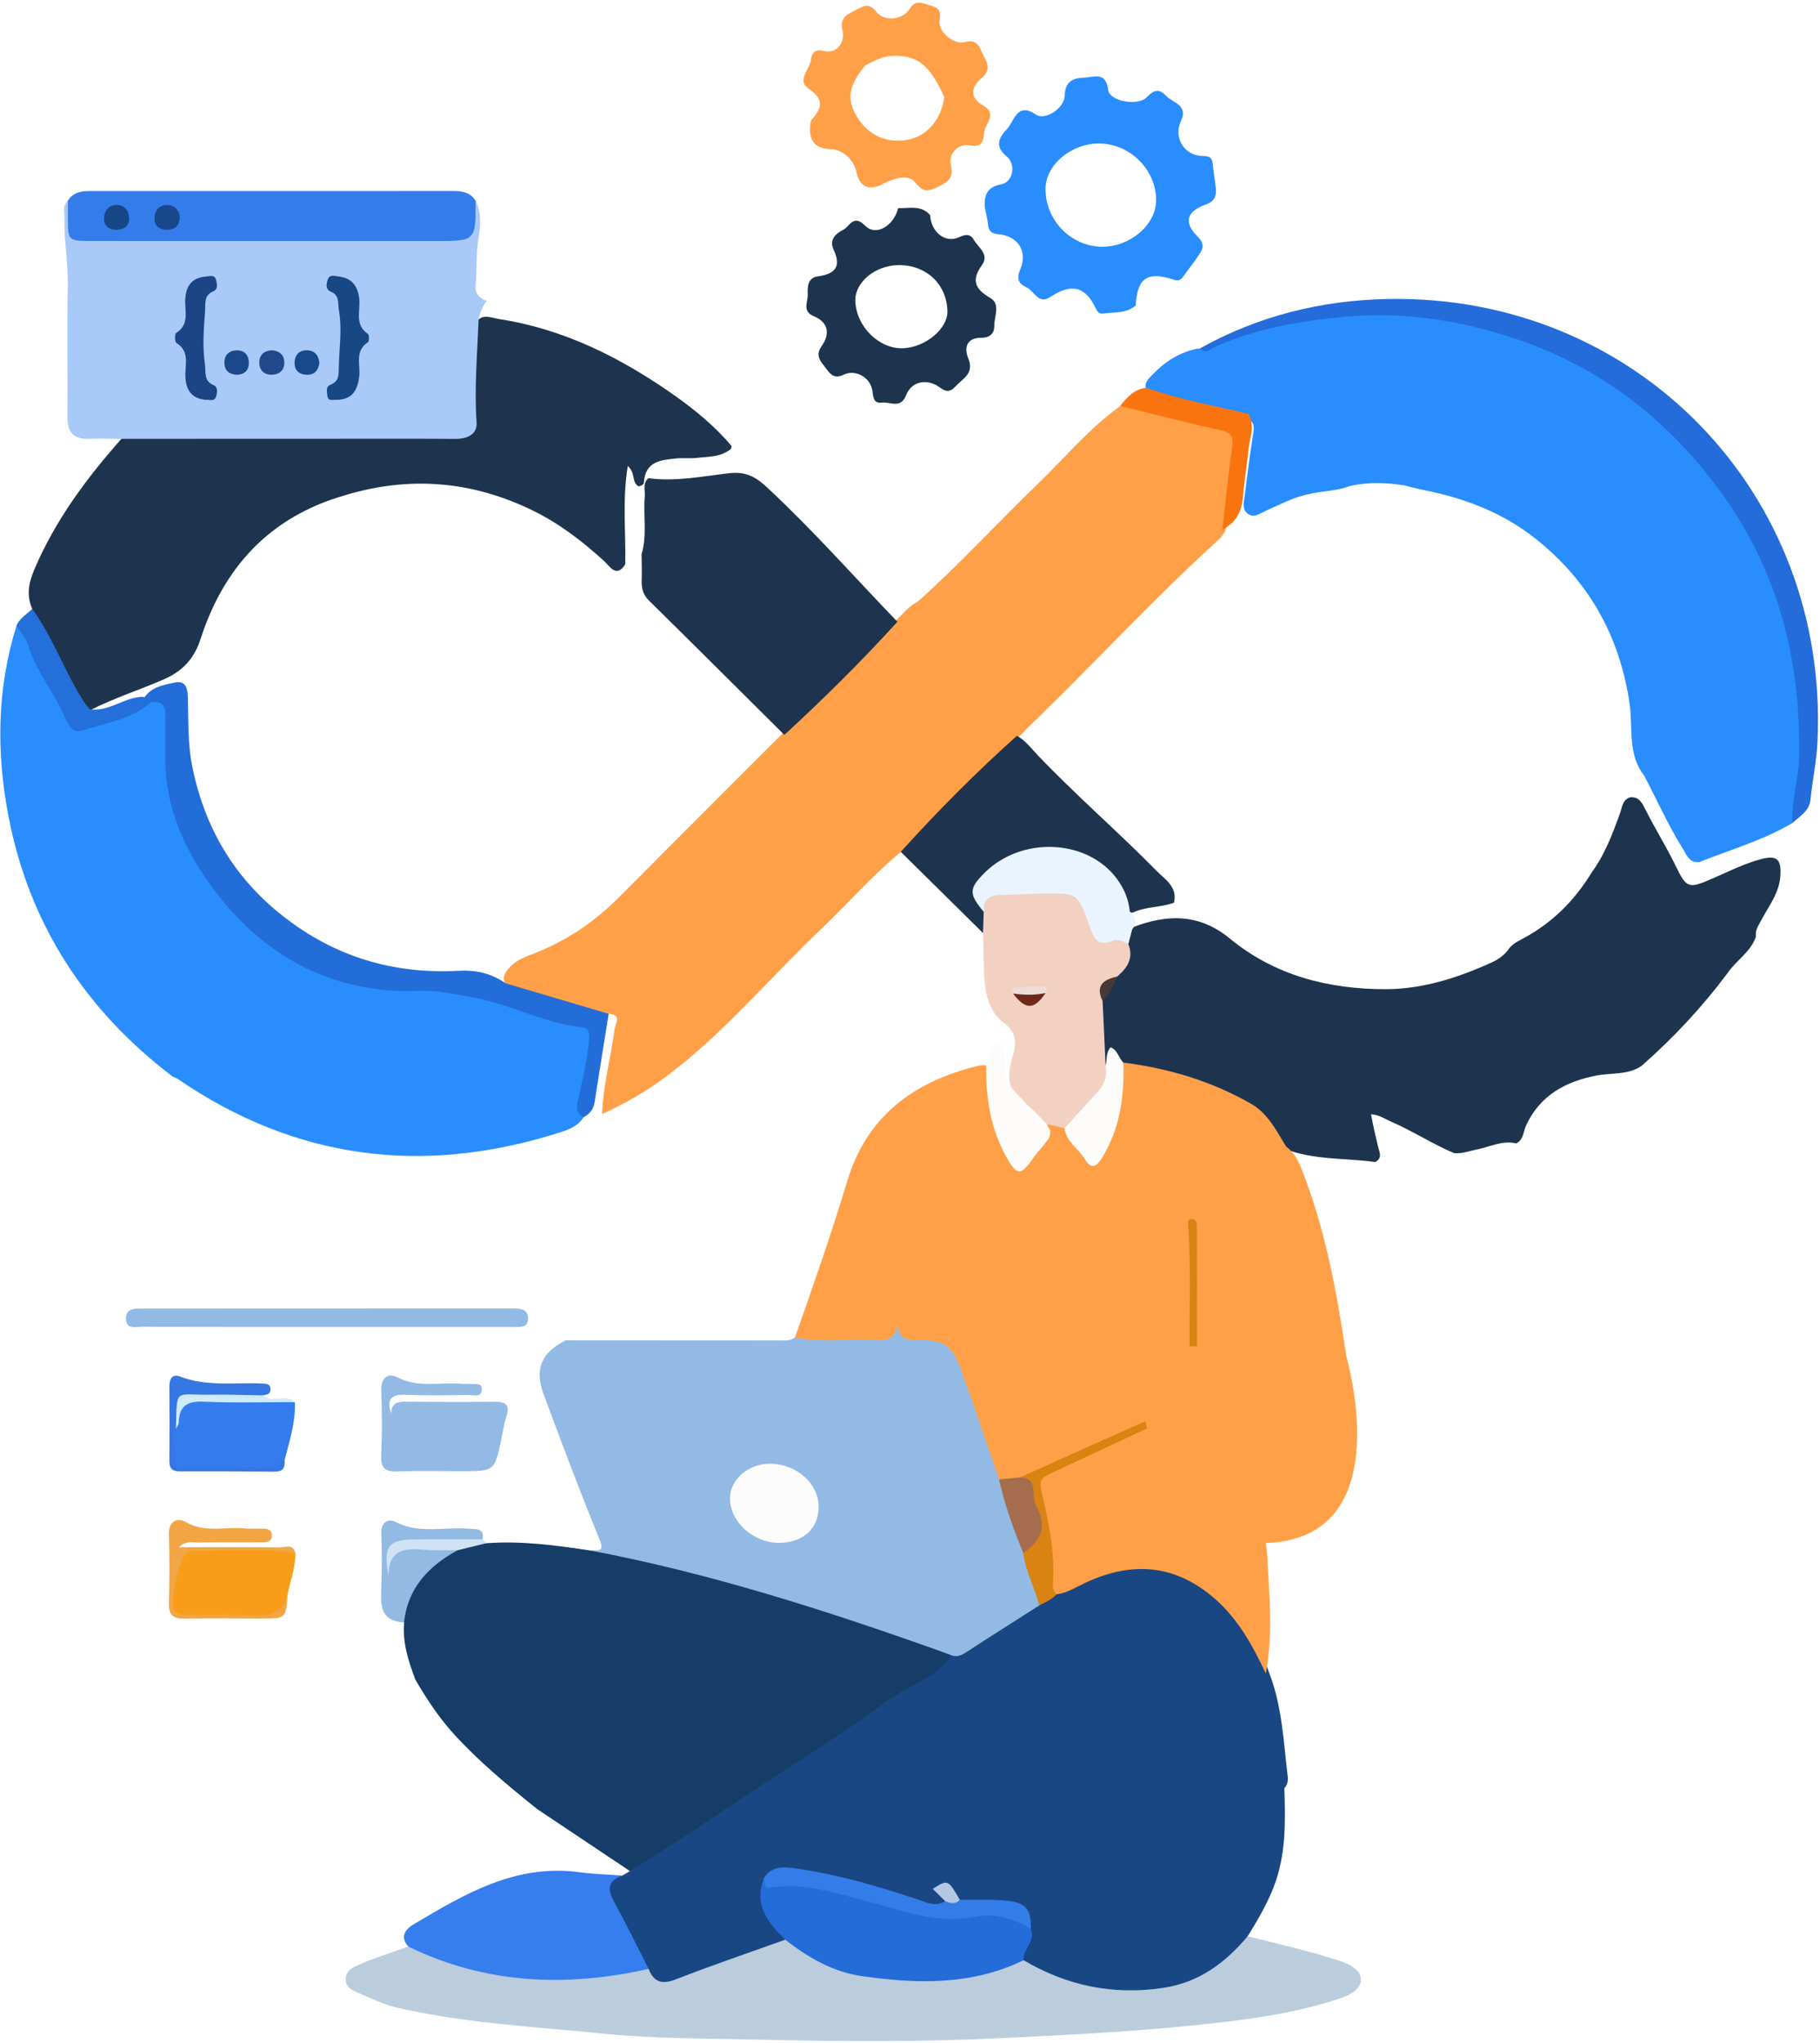
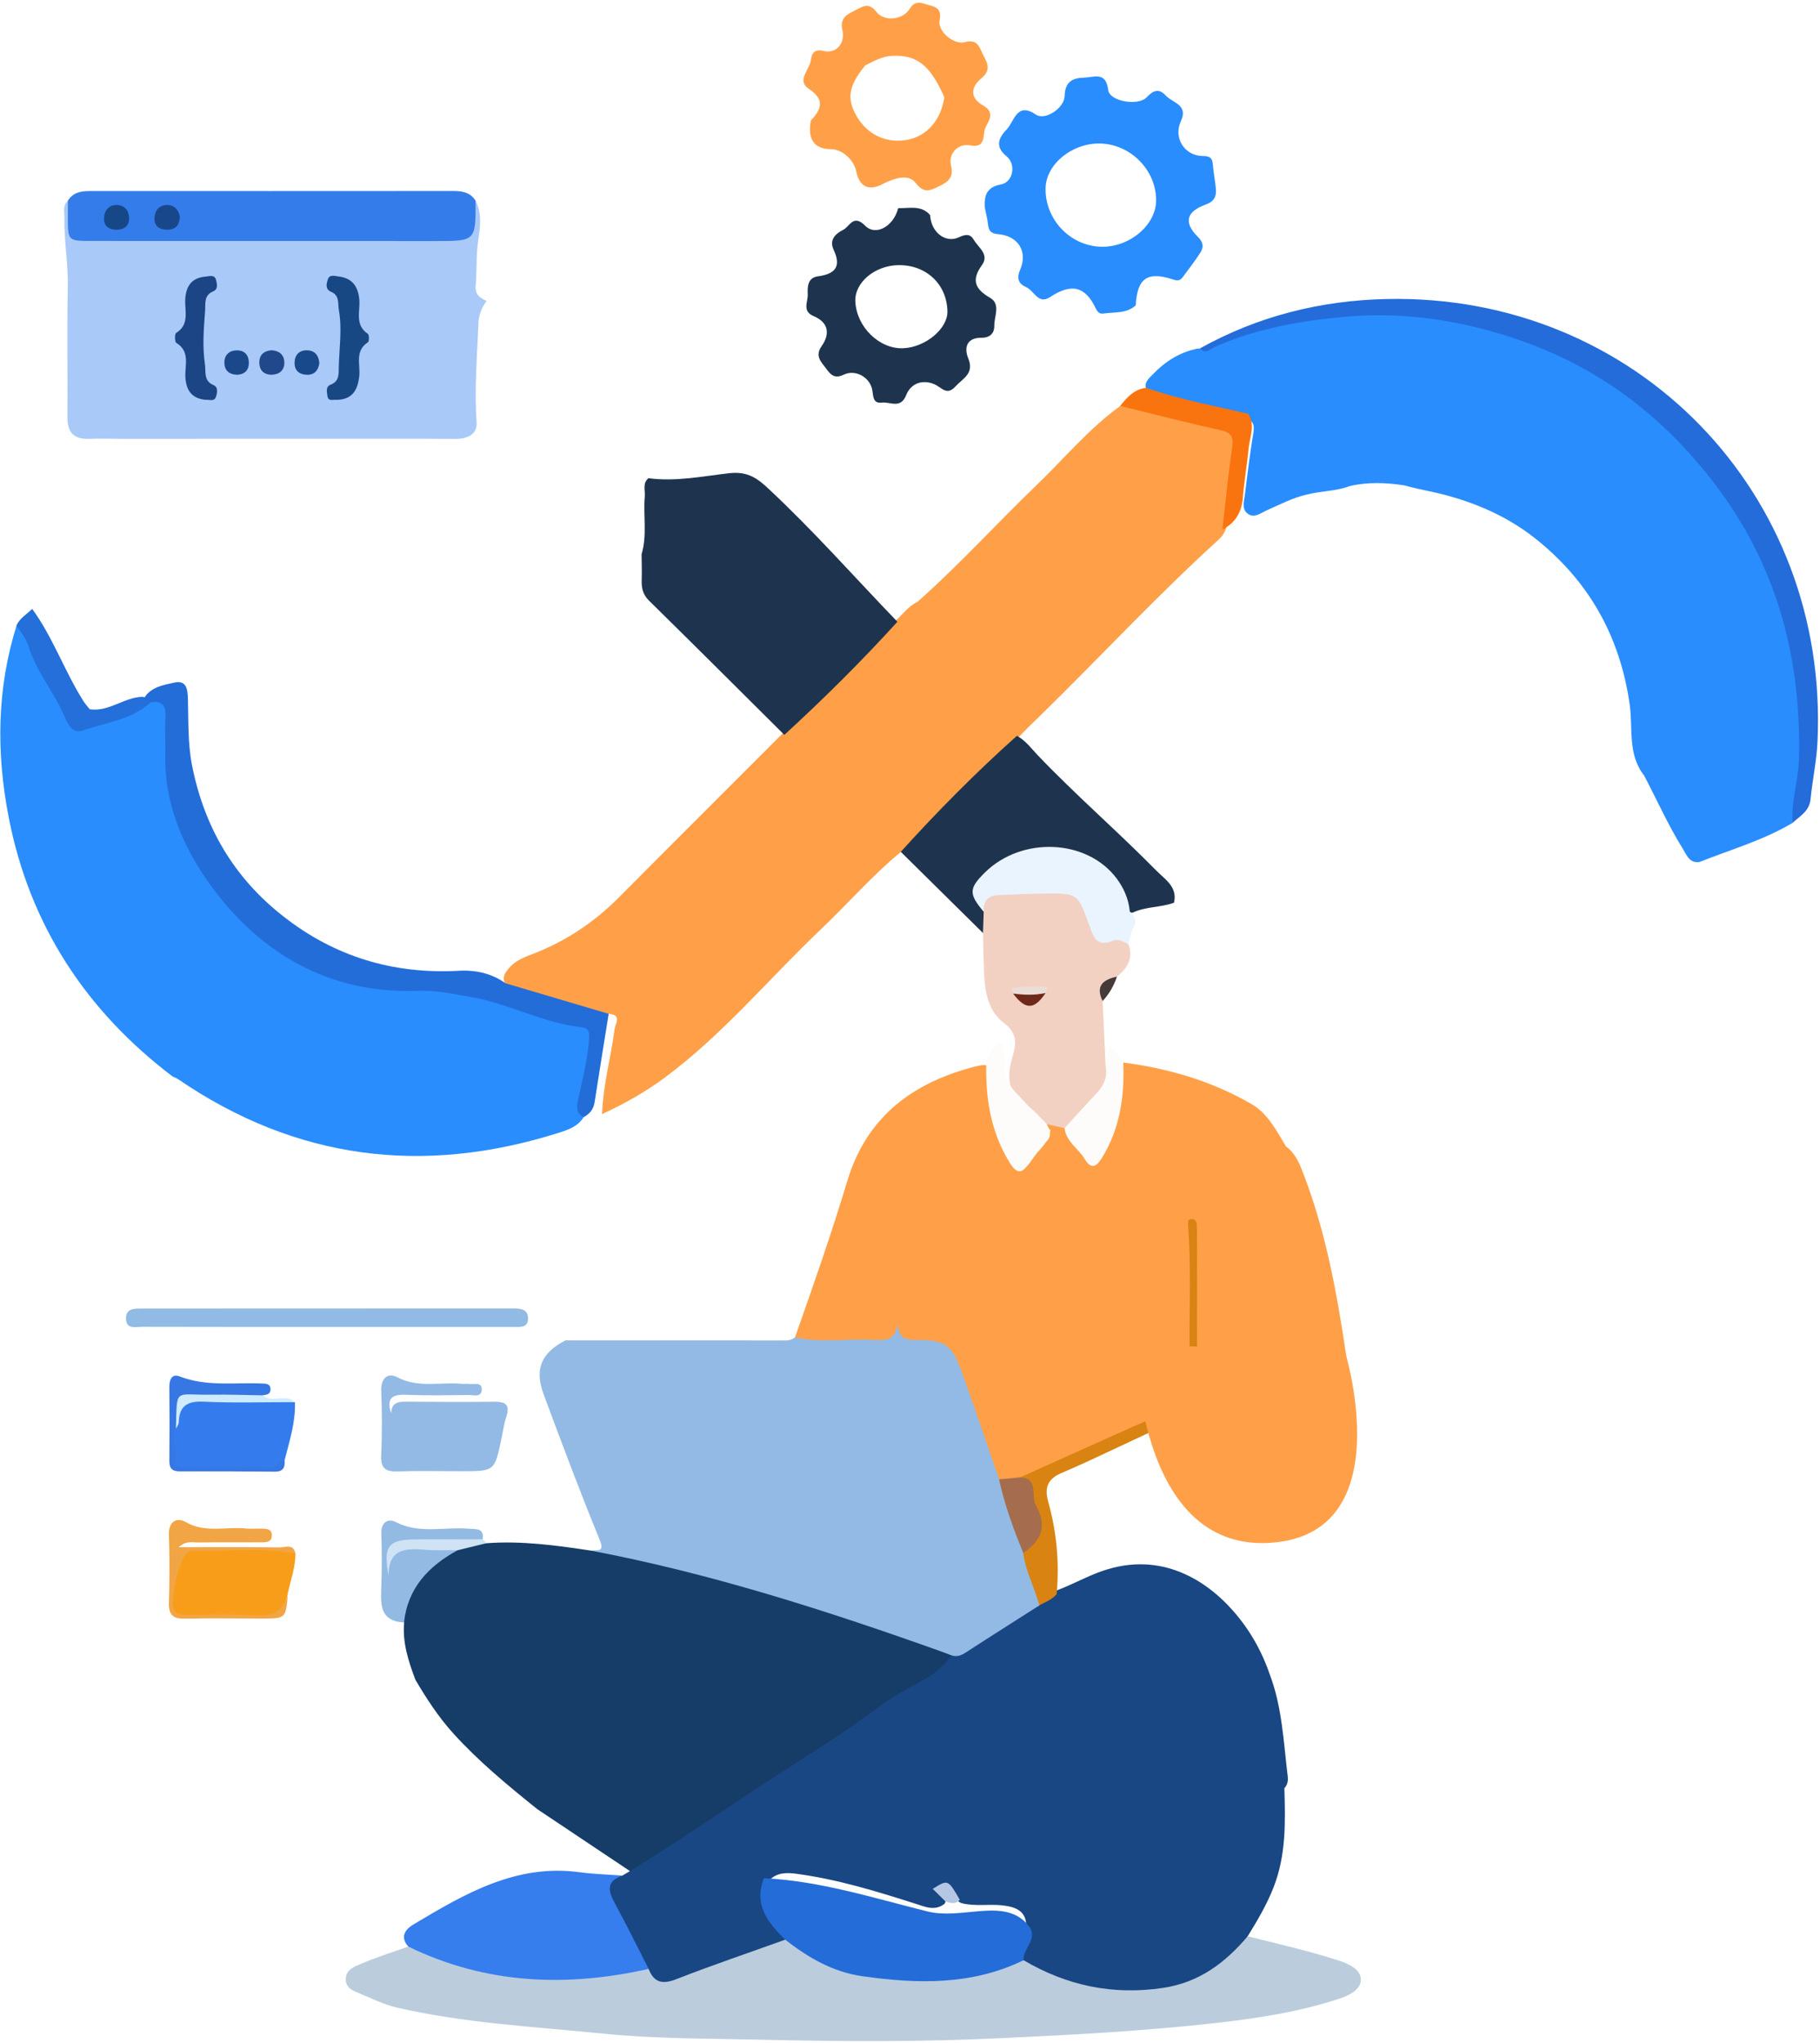
<svg xmlns="http://www.w3.org/2000/svg" width="302" height="339" viewBox="0 0 302 339" fill="none">
  <path d="M297.46 136.52C292.62 139.42 287.2 140.94 282.01 143.02C280.31 143.26 279.89 141.87 279.23 140.81C276.8 136.92 274.95 132.73 272.82 128.68C270.04 125.15 270.98 120.83 270.42 116.87C268.81 105.54 263.59 96.32 254.7 89.3C249.65 85.31 243.71 82.91 237.39 81.55C235.93 81.23 234.46 80.95 233.03 80.53C230.01 80.07 226.99 79.94 223.99 80.64C221.69 81.52 219.2 81.44 216.84 82.06C214.5 82.58 212.39 83.71 210.22 84.66C209.18 85.12 208.06 86.11 206.94 85.15C206.02 84.36 206.44 83.15 206.57 82.06C206.97 78.82 207.37 75.58 207.89 72.35C208.07 71.26 208.42 69.87 206.72 69.43C202.37 68.56 198.07 67.45 193.77 66.39C192.53 66.09 191.24 65.88 190.32 64.87C189.63 63.57 190.61 62.82 191.33 62.07C193.35 59.97 195.74 58.46 198.64 57.85C198.82 57.87 198.99 57.85 199.17 57.8C204.28 56.27 209.17 54.15 214.48 53.06C229.47 49.97 243.91 51.72 257.71 57.85C276.88 66.37 289.63 81.08 296.08 100.92C299.62 111.82 300.6 123.15 298.15 134.56C297.98 135.23 297.66 135.86 297.46 136.52Z" fill="#298DFE" />
  <path d="M96.84 185.36C95.87 186.93 94.25 187.46 92.64 187.97C70.16 195.06 49.06 192.42 29.49 179.01C29.25 178.85 28.95 178.76 28.68 178.64C14.24 167.68 4.9 153.44 1.44 135.59C-0.63 124.93 -0.54 114.27 2.75 103.78C4.33 104.17 4.95 105.51 5.38 106.8C6.71 110.82 9.4 114.14 11.08 117.97C12.07 120.21 13.62 120.74 15.93 119.85C19.08 118.62 22.33 117.64 25.32 116.01C27.3 115.64 28.08 116.67 28.19 118.47C28.31 120.46 28.27 122.46 28.24 124.45C28.16 129.76 29.68 134.61 31.91 139.4C34.7 145.38 38.33 150.47 43.54 154.68C51.03 160.74 59.41 163.66 68.93 163.56C74.61 163.5 80.02 164.81 85.34 166.52C88.86 167.65 92.33 168.9 95.96 169.6C97.88 169.97 98.68 170.99 98.46 172.95C98.24 174.93 98.1 176.92 97.57 178.86C96.99 180.98 96.61 183.14 96.84 185.36Z" fill="#298DFE" />
  <path d="M93.86 222.38C105.68 222.39 117.5 222.4 129.32 222.4C130.21 222.4 131.12 222.53 131.89 221.9C135.15 221.35 138.43 221.76 141.7 221.64C142.59 221.61 143.51 221.52 144.38 221.64C146.36 221.91 147.26 219.71 148.74 219.62C150.23 219.53 151.03 221.85 153.07 221.69C156.8 221.39 159 223.55 160.19 226.85C162.35 232.83 164.32 238.88 166.25 244.94C167.44 249.26 169.06 253.44 170.41 257.71C171.13 260.49 172.65 263.05 172.8 266C172.68 266.84 172.19 267.47 171.52 267.91C167.81 270.36 164.03 272.7 160.21 274.99C159.32 275.53 158.32 275.49 157.33 275.24C141.2 269.52 124.94 264.21 108.26 260.28C105.65 259.66 103.04 259.04 100.38 258.6C99.48 258.45 98.28 258.66 98.05 257.27C99.05 257.09 100.42 257.69 99.5 255.46C96.23 247.5 93.22 239.44 90.22 231.38C88.64 227.14 89.82 224.44 93.86 222.38Z" fill="#93BAE4" />
  <path d="M98.05 257.27C117.86 261.03 136.99 267.17 155.94 273.92C156.6 274.15 157.24 274.41 157.9 274.66C158.05 276.48 156.65 277.37 155.48 278.13C148.81 282.48 142.04 286.66 135.41 291.08C128.71 295.55 121.83 299.74 115.21 304.32C112.26 306.36 109.09 308.05 106.19 310.18C105.72 310.53 105.17 310.83 104.54 310.45C99.41 307.02 94.28 303.6 89.16 300.17C84.29 296.26 79.48 292.29 75.26 287.65C72.78 284.92 70.79 281.86 68.93 278.7C67.78 275.64 66.76 272.55 67.06 269.21C66.4 264.25 69.09 261.05 72.78 258.4C73.74 257.71 74.81 257.18 75.9 256.71C77.46 255.99 79.1 255.89 80.78 256.04C86.58 255.62 92.32 256.4 98.05 257.27Z" fill="#163D67" />
-   <path d="M286.65 161.47C282.44 167.1 277.67 172.21 272.39 176.85C270.13 178.39 267.44 177.97 264.96 178.44C259.76 179.43 255.6 181.71 253.25 186.67C252.76 187.71 252.85 189.08 251.59 189.71C249.27 189.16 247.2 190.3 245.03 190.72C243.79 190.96 242.6 191.46 241.3 191.33C237.67 189.8 234.36 187.62 230.74 186.06C229.77 185.64 228.9 184.96 227.5 184.88C227.86 186.81 228.25 188.51 228.66 190.22C228.87 191.11 229.48 192.15 228.18 192.8C223.18 192.1 218.02 192.5 213.19 190.62C210.24 186.89 207.44 183.12 202.6 181.42C197.43 179.61 192.26 177.94 186.87 176.97C185.9 176.7 185.38 175.85 184.8 175.2C183.89 175.57 184.62 177.53 182.92 176.83C181.57 173.58 182.35 170.2 182.33 166.87C182.72 165 183.95 163.53 184.8 161.88C186.36 160.34 187.14 158.53 186.69 156.3C186.81 155.36 187.15 154.53 187.88 153.88C193.59 151.67 198.96 151.51 204.06 155.71C211.52 161.86 220.43 164.12 229.89 164.12C236.02 164.12 241.83 162.26 247.4 159.74C248.49 159.25 249.5 158.6 250.23 157.62C250.8 156.75 251.67 156.26 252.56 155.8C257.46 153.22 261.24 149.48 264.1 144.78C266.29 141.79 267.57 138.37 268.82 134.92C269.18 133.93 269.2 132.72 270.47 132.29C272.01 132.12 272.53 133.31 273.06 134.36C274.62 137.48 276.48 140.44 278.01 143.58C279.88 147.44 280.17 147.49 284.18 145.75C286.82 144.61 289.4 143.29 292.19 142.55C294.89 141.83 295.6 142.59 295.42 145.33C295.24 148.18 293.5 150.3 292.27 152.65C291.8 153.54 291.21 154.32 291.37 155.39C290.51 157.98 288.07 159.33 286.65 161.47Z" fill="#1E344E" />
-   <path d="M121.39 74C121.37 74.15 121.34 74.3 121.32 74.45C119.63 75.88 117.51 75.75 115.5 75.98C114.43 76.1 113.34 75.95 112.26 76.06C109.7 76.32 107.07 76.51 106.85 80.02C106.83 80.41 106.39 80.62 105.98 80.7C104.76 80.06 105.5 78.47 104.17 77.31C103.24 82.96 103.87 88.32 103.75 93.64C102.25 95.96 101.17 93.93 100.29 93.13C96.74 89.89 93 86.99 88.66 84.83C78.44 79.76 67.92 78.9 57.04 82.23C44.75 85.82 37.11 94.11 33.26 106.08C32.23 109.28 30.25 111.37 27.28 112.67C23.18 114.47 18.9 115.82 14.9 117.86C14.07 117.91 13.65 117.33 13.31 116.74C10.37 111.64 7.4 106.55 5.34 101.01C4.37 98.77 4.74 96.75 5.7 94.48C9.17 86.33 14.34 79.36 20.15 72.81C21.57 71.5 23.34 71.88 24.99 71.88C40.22 71.85 55.46 71.86 70.69 71.86C71.69 71.86 72.68 71.88 73.68 71.85C77.47 71.73 77.99 71.2 77.99 67.47C77.98 62.9 77.69 58.3 78.86 53.81C79.78 51.84 81.45 52.73 82.78 52.93C93.55 54.58 103 59.33 111.81 65.53C115.32 68.01 118.62 70.7 121.39 74Z" fill="#1E344E" />
  <path d="M79.41 53.12C79.2 58.78 78.69 64.42 79.08 70.1C79.22 72.08 77.52 72.84 75.53 72.82C68.45 72.77 61.36 72.8 54.28 72.8C42.91 72.8 31.54 72.81 20.16 72.81C18.37 72.8 16.57 72.74 14.78 72.81C12.26 72.9 11.17 71.77 11.19 69.23C11.25 62.06 11.09 54.88 11.25 47.71C11.34 43.81 10.61 39.99 10.69 36.11C10.71 35.16 10.35 34.09 11.27 33.31C11.83 33.8 12.1 34.48 12.08 35.17C11.97 38.69 12.92 38.92 16.59 38.92C35.59 38.95 54.6 38.9 73.6 38.91C76.86 38.91 78.23 38.94 78.09 35.14C78.06 34.45 78.34 33.77 78.91 33.28C80.07 35.53 79.63 37.96 79.31 40.22C78.98 42.6 79.15 44.96 78.93 47.31C78.79 48.81 79.57 49.45 80.74 49.92C80.05 50.89 79.58 51.94 79.41 53.12Z" fill="#A9C9F9" />
  <path d="M78.91 33.3C78.94 40 78.94 40 72.26 39.99C53.26 39.99 34.26 39.99 15.26 39.98C11.25 39.98 11.26 39.98 11.26 36C11.26 35.1 11.26 34.21 11.26 33.31C12.09 31.94 13.4 31.7 14.87 31.7C35 31.71 55.14 31.7 75.27 31.69C76.76 31.69 78.06 31.94 78.91 33.3Z" fill="#347CE9" />
  <path d="M297.46 136.52C297.19 132.91 298.43 129.43 298.51 125.91C298.9 109.7 295.11 94.66 285.35 81.38C276.68 69.59 265.64 61 251.74 56.29C242.43 53.13 232.77 51.65 223 52.57C215.68 53.26 208.35 54.52 201.51 57.59C200.8 57.91 200.03 58.88 199.16 57.78C208.79 52.42 219.2 49.84 230.13 49.61C271.45 48.74 303.58 81.84 301.58 123.13C301.43 126.3 300.74 129.45 300.43 132.61C300.23 134.61 298.66 135.39 297.46 136.52Z" fill="#236CDA" />
  <path d="M64.91 234.52C64.94 232.77 65.99 232.55 67.36 232.56C72.24 232.6 77.13 232.62 82.01 232.57C83.81 232.55 84.68 233 84.03 235C83.63 236.22 83.46 237.51 83.19 238.78C82.07 244.1 82.07 244.1 76.54 244.1C73.05 244.1 69.56 244.01 66.07 244.13C64.11 244.2 63.15 243.74 63.25 241.52C63.41 237.94 63.4 234.34 63.26 230.76C63.18 228.64 64.36 227.69 65.9 228.5C69.44 230.36 73.11 229.25 76.69 229.6C77.09 229.64 77.5 229.56 77.88 229.62C78.67 229.75 80 229.22 79.94 230.59C79.88 231.9 78.58 231.44 77.78 231.45C74.29 231.49 70.8 231.56 67.32 231.42C65.12 231.33 64.06 231.94 64.91 234.52Z" fill="#92BAE5" />
  <path d="M48.94 232.63C49.06 235.97 48.03 239.11 47.22 242.29C46.68 243.29 45.99 243.77 44.7 243.74C39.94 243.63 35.17 243.67 30.41 243.71C29 243.72 28.06 243.57 28.52 241.74C28.95 240.02 27.89 238.2 28.72 236.46C29.63 232.12 29.99 231.89 34.45 231.78C39.32 231.66 44.13 232.1 48.94 232.63Z" fill="#347CED" />
  <path d="M49.02 257.79C49.02 260.07 48.22 262.19 47.75 264.38C46.73 268.26 46.73 268.26 42.69 268.26C38.91 268.26 35.12 268.15 31.34 268.3C28.93 268.39 28.16 267.41 28.29 265.13C28.4 263.23 28.81 261.39 29.18 259.55C29.47 258.1 30.38 256.96 32.02 256.94C37.2 256.89 42.37 256.9 47.55 256.93C48.21 256.91 48.67 257.27 49.02 257.79Z" fill="#F79D19" />
  <path d="M54.14 220.16C43.97 220.16 33.79 220.17 23.62 220.14C22.54 220.14 20.92 220.64 20.91 218.75C20.9 217.06 22.31 217.11 23.54 217.11C43.99 217.11 64.43 217.1 84.88 217.09C86.12 217.09 87.55 217.06 87.62 218.65C87.7 220.45 86.1 220.15 84.96 220.16C74.68 220.17 64.41 220.16 54.14 220.16Z" fill="#91BAE4" />
  <path d="M75.93 257.21C71.12 259.84 67.65 263.46 67.04 269.2C62.84 268.94 63.18 265.97 63.28 263.04C63.38 260.17 63.37 257.29 63.27 254.43C63.2 252.54 64.43 251.89 65.66 252.53C69.62 254.56 73.78 253.29 77.82 253.64C79.02 253.74 80.36 253.48 80.1 255.4C76.87 256.86 73.45 256.15 70.12 256.24C65.54 256.36 65.54 256.28 64.21 260.39C65.59 256.4 65.63 256.29 69.89 256.37C71.92 256.39 74.09 255.71 75.93 257.21Z" fill="#92BAE3" />
  <path d="M5.34 101.02C8.79 105.76 10.71 111.36 13.82 116.29C14.13 116.78 14.53 117.22 14.89 117.68C18.08 118.14 20.58 115.69 23.65 115.61C24.24 115.72 24.74 115.97 25.04 116.51C21.83 119.41 17.59 119.88 13.74 121.2C11.89 121.84 11.17 119.94 10.61 118.67C8.87 114.69 5.96 111.32 4.69 107.09C4.33 105.9 3.4 104.88 2.74 103.78C3.27 102.54 4.46 101.92 5.34 101.02Z" fill="#246FD9" />
  <path d="M49.02 257.79C43.31 256.64 37.54 257.47 31.81 257.31C31.55 257.3 31.25 257.5 31.02 257.67C29.77 258.62 28.16 265.59 28.84 266.96C29.34 267.98 30.26 267.91 31.15 267.92C34.63 267.93 38.12 267.75 41.59 267.98C44.61 268.18 47 267.8 47.76 264.37C47.44 268.54 47.44 268.54 43.51 268.54C39.22 268.54 34.94 268.47 30.65 268.56C28.74 268.6 27.97 267.95 28.03 265.97C28.14 262.19 28.15 258.39 28.03 254.61C27.95 252.33 29.44 251.73 30.82 252.53C34.05 254.4 37.43 253.27 40.72 253.6C41.61 253.69 42.51 253.6 43.41 253.62C44.22 253.64 45.14 253.65 45.11 254.78C45.08 255.89 44.14 255.89 43.34 255.89C39.85 255.91 36.36 255.87 32.87 255.92C31.94 255.93 30.9 255.56 29.65 256.71C35.52 256.71 40.95 256.67 46.39 256.74C47.31 256.76 48.71 256.03 49.02 257.79Z" fill="#F2A544" />
  <path d="M29.19 237.06C27.97 238.91 29.84 240.86 28.98 242.8C28.74 243.35 29.83 243.4 30.39 243.41C35.26 243.43 40.13 243.31 44.99 243.49C46.2 243.53 46.19 242.1 47.22 242.3C47.33 243.49 46.96 244.19 45.6 244.17C40.33 244.12 35.06 244.1 29.79 244.12C28.47 244.12 28.08 243.53 28.1 242.3C28.14 238.22 28.14 234.15 28.1 230.07C28.09 228.83 28.58 227.9 29.78 228.36C34.35 230.14 39.09 229.31 43.76 229.56C44.42 229.59 44.93 229.77 44.88 230.58C44.83 231.41 44.17 231.39 43.61 231.51C40.94 232.6 38.15 231.93 35.42 232.01C28.93 232.21 30.22 231.33 29.19 237.06Z" fill="#3777E4" />
  <path d="M75.93 257.21C74.14 257.19 72.35 257.28 70.57 257.13C67.35 256.86 64.45 256.91 64.48 261.47C63.55 256.46 64.4 255.42 69.08 255.41C72.75 255.41 76.43 255.4 80.1 255.39C80.32 255.6 80.54 255.82 80.76 256.03C79.15 256.43 77.54 256.82 75.93 257.21Z" fill="#CFE3F4" />
  <path d="M29.19 237.06C29.4 230.12 28.83 231.5 34.99 231.4C37.86 231.35 40.74 231.47 43.61 231.51C45.18 232.87 47.39 231.16 48.94 232.64C43.89 232.63 38.83 232.8 33.79 232.56C31.06 232.43 29.74 233.27 29.66 236.01C29.65 236.36 29.36 236.71 29.19 237.06Z" fill="#CEECFE" />
  <path d="M104.53 310.44C111.85 305.96 118.93 301.1 126.09 296.39C132.81 291.97 139.72 287.79 146.18 282.94C148.3 281.35 150.83 280.04 153.24 278.73C155.13 277.71 156.62 276.33 157.89 274.65C158.82 274.97 159.55 274.64 160.34 274.12C164.37 271.5 168.43 268.94 172.48 266.35C173.07 265.01 174.38 264.53 175.49 263.82C177.73 262.97 179.83 261.83 182.07 260.96C191.88 257.12 199.72 261.7 204.62 267.27C207.36 270.38 209.36 273.91 210.7 277.82C212.77 283.28 212.98 289.06 213.68 294.76C213.76 295.45 213.64 296.15 213.12 296.69C213.29 302.25 213.42 307.79 211.33 313.13C210.2 316.02 208.65 318.64 207.03 321.26C205.71 325.49 202.19 327.56 198.52 328.95C188.52 332.75 178.88 331.45 169.78 325.92C168.98 325.08 169.04 324.17 169.59 323.23C170.2 322.17 170.34 321.02 170.28 319.83C170.42 317.05 168.55 316.39 166.34 316.13C164.11 315.88 161.84 316.33 159.63 315.78C158.21 315.39 158.08 313.25 156.26 313.28C155.69 314.29 157.43 314.88 156.73 315.87C155.13 317.12 153.55 316.38 151.95 315.87C145.53 313.82 139.09 311.84 132.38 310.92C130.66 310.68 129.01 310.6 127.66 311.95C126.26 314.35 127.18 316.45 128.44 318.55C129.13 319.69 130.58 320.38 130.49 321.99C129.07 323.78 126.81 323.8 124.92 324.6C120.8 326.33 116.47 327.51 112.29 329.1C110 329.97 108.2 329.52 107.16 327.12C105.14 323.28 103.11 319.46 101.15 315.59C99.64 312.63 100 311.95 103.28 311.18C103.7 310.94 104.11 310.69 104.53 310.44Z" fill="#194784" />
  <path d="M169.85 325.23C177.01 329.45 184.63 331.06 192.95 329.83C198.96 328.94 203.29 325.68 207.03 321.26C212.1 322.52 217.19 323.69 222.17 325.29C223.96 325.87 225.7 326.81 225.81 328.31C225.93 329.93 224.13 330.98 222.42 331.55C215.81 333.76 208.97 334.82 202.07 335.61C190.14 336.97 178.17 337.59 166.18 338.16C152.92 338.8 139.68 338.73 126.46 338.42C117.64 338.21 108.78 338.29 99.98 337.4C88.56 336.25 77.07 335.68 65.84 333.08C63.64 332.57 61.55 331.52 59.44 330.64C58.45 330.23 57.37 329.8 57.38 328.38C57.39 326.83 58.71 326.34 59.69 325.92C62.31 324.78 65.06 323.93 67.75 322.96C68.78 322.41 69.69 322.93 70.58 323.31C81.16 327.74 92.08 328.57 103.3 326.58C104.71 326.33 106.2 325.68 107.62 326.66C108.51 328.94 109.91 329.28 112.21 328.38C118.19 326.05 124.27 323.99 130.31 321.82C131.58 321.41 132.37 322.34 133.24 322.93C137.93 326.09 143.1 327.63 148.74 327.57C154.89 327.5 161.14 328.26 166.98 325.49C167.91 325.05 168.85 324.8 169.85 325.23Z" fill="#BBCCDD" />
  <path d="M107.63 326.67C93.94 329.74 80.58 329.21 67.76 322.97C66.31 321.35 67.26 320.09 68.61 319.29C77.1 314.23 85.61 309.2 96.16 310.63C98.52 310.95 100.91 311.01 103.29 311.19C100.52 312.13 100.91 313.77 102.06 315.85C104.01 319.4 105.78 323.06 107.63 326.67Z" fill="#367DEE" />
  <path d="M186.4 176.3C193.91 177.25 201.08 179.38 207.64 183.16C210.35 184.72 211.82 187.6 213.4 190.23C215.12 191.48 215.76 193.39 216.47 195.25C220.02 204.62 221.8 214.42 223.29 224.27C223.55 226.01 223.73 227.85 222.86 229.55C221.93 230.41 221.02 229.94 220.1 229.54C214.31 225.28 205.7 225 200.74 229.77C200.24 230.25 199.65 230.66 198.86 230.43C197.64 229.56 198.08 228.26 198.07 227.13C198.03 219.99 198.05 212.86 198.04 205.72C198.05 213.58 197.93 221.45 198.1 229.31C198.16 231.91 197.22 233.57 194.96 234.46C188.56 236.97 182.59 240.41 176.19 242.88C174.05 243.71 172.11 244.97 169.89 245.59C168.52 245.83 167.12 246.64 165.79 245.47C163.72 239.5 161.72 233.5 159.57 227.56C157.95 223.1 156.78 222.3 152.14 222.33C150.43 222.34 149.14 222.16 148.95 219.6C148.56 222.74 146.49 222.35 144.69 222.28C140.43 222.11 136.15 222.81 131.91 221.9C134.96 213.28 137.97 204.65 140.61 195.9C143.84 185.2 151.58 179.51 162.04 176.9C163.99 176.41 164.59 176.82 164.63 178.93C164.71 183.84 165.49 188.62 168.46 192.8C169.36 194.07 169.95 194.19 170.86 192.95C171.74 191.75 172.56 190.47 173.6 189.43C174.65 188.38 174.18 187.5 173.7 186.52C174.81 185.71 175.74 186.31 176.67 186.9C177.73 187.96 178.5 189.25 179.45 190.4C181.39 192.77 181.88 192.72 183.26 189.87C184.4 187.52 185.08 185.04 185.33 182.43C185.51 180.36 185.65 178.27 186.4 176.3Z" fill="#FFA048" />
  <path d="M152.25 99.85C159.17 93.71 165.39 86.85 172.05 80.44C176.63 76.04 180.7 71.1 185.9 67.35C187.49 66.87 189.05 67.18 190.61 67.56C194.38 68.47 198.1 69.56 201.9 70.38C205.09 71.07 205.48 71.73 205.17 74.9C204.77 78.96 204.21 83 203.6 87.02C203.45 88.04 202.94 88.87 202.17 89.57C191.79 99.02 182.25 109.34 172.21 119.13C171.1 120.17 170.03 121.25 168.98 122.35C163.37 127.92 157.81 133.53 152.21 139.1C151.38 139.93 150.65 140.9 149.49 141.34C144.73 145.26 140.7 149.93 136.24 154.16C127.6 162.37 119.96 171.64 110.31 178.79C107.2 181.09 103.87 183.01 99.9 184.85C100.1 179.81 101.4 175.35 101.97 170.8C102.09 169.84 103.24 168.36 101.01 168.21C95.19 167.78 89.79 165.75 84.37 163.8C83.04 162.61 83.62 161.54 84.58 160.48C85.7 159.25 87.23 158.74 88.7 158.16C94.06 156.06 98.7 152.92 102.75 148.84C111.79 139.73 120.89 130.69 129.94 121.61C136.19 115.49 142.32 109.24 148.52 103.06C149.77 102 150.71 100.57 152.25 99.85Z" fill="#FFA048" />
  <path d="M176.64 187.18C175.65 186.95 174.67 186.72 173.68 186.5C172.54 185.4 171.53 184.09 170.22 183.26C167.14 181.29 167.07 178.6 167.96 175.55C168.61 173.32 168.95 171.46 166.52 169.67C164.05 167.83 163.43 164.7 163.3 161.64C163.2 159.37 163.17 157.09 163.11 154.81C162.7 153.66 162.34 152.5 162.47 151.25C162.43 149.05 163.68 148.01 165.7 147.7C169.35 147.15 173.02 147.24 176.68 147.58C178.89 147.78 180.23 149.29 180.86 151.33C181.61 153.76 182.54 155.81 185.68 155.44C186.41 155.35 186.91 155.99 187.24 156.65C188.14 158.99 187.05 160.63 185.34 162.05C183.93 163.04 182.91 164.25 182.96 166.1C183.13 169.67 183.3 173.24 183.46 176.8C184.5 177.36 184.49 178.41 184.07 179.13C182.22 182.36 180.51 185.78 176.64 187.18Z" fill="#F2D1C3" />
  <path d="M163.23 151.28C163.19 152.46 163.15 153.63 163.11 154.8C158.56 150.31 154.02 145.82 149.47 141.33C155.57 134.59 161.96 128.14 168.74 122.08C170.17 122.86 171.13 124.18 172.21 125.32C178.54 131.95 185.48 137.95 191.9 144.47C193.29 145.89 195.43 147.14 194.81 149.77C192.6 150.59 190.14 150.39 187.98 151.41C187.68 151.46 187.4 151.42 187.13 151.28C186.87 150.98 186.67 150.63 186.57 150.24C184.19 140.86 171.97 138.92 165.37 144.19C162.3 146.64 161.94 147.51 163.23 151.28Z" fill="#1E344E" />
  <path d="M83.89 163.14C89.59 164.83 95.3 166.52 101 168.21C100.22 173.09 99.42 177.96 98.67 182.85C98.49 184.05 97.85 184.82 96.84 185.36C95.49 184.63 95.68 183.56 95.96 182.28C96.68 179 97.51 175.74 97.75 172.36C97.83 171.22 97.65 170.56 96.56 170.45C90.19 169.76 84.51 166.54 78.25 165.44C75.32 164.93 72.43 164.27 69.43 164.39C55.52 164.95 44.33 158.92 36.12 148.44C31.02 141.92 27.21 134.06 27.42 125.14C27.47 123.05 27.33 120.95 27.45 118.87C27.56 117.03 26.87 116.26 25.05 116.52C24.56 116.5 24.11 116.41 23.84 115.94C24.97 113.98 27.05 113.67 28.94 113.25C31.02 112.79 31.13 114.51 31.18 115.92C31.29 119.6 31.14 123.29 31.86 126.95C33.86 137.14 38.75 145.57 46.97 152C55.51 158.73 65.26 161.65 76.06 161.07C78.93 160.9 81.53 161.48 83.89 163.14Z" fill="#236DD9" />
  <path d="M207.14 68.67C208.34 70.58 207.36 72.52 207.18 74.43C206.94 77.09 206.45 79.74 206.25 82.4C206.07 84.88 205.07 86.73 202.84 87.86C203.36 83.38 203.76 78.87 204.44 74.41C204.73 72.56 204.41 71.78 202.48 71.36C196.92 70.14 191.41 68.7 185.88 67.35C187.02 65.91 188.22 64.56 190.21 64.34C195.73 66.31 201.48 67.31 207.14 68.67Z" fill="#F9740E" />
-   <path d="M129.13 255.98C124.96 255.94 121.14 252.46 121.13 248.67C121.12 245.47 124.16 242.83 127.82 242.86C132.21 242.9 135.84 246.15 135.84 250.02C135.83 253.67 133.19 256.02 129.13 255.98Z" fill="#FDFCFD" />
  <path d="M169.27 245.12C177.5 241.43 185.7 237.69 193.97 234.09C196.48 233 197.6 231.56 197.49 228.67C197.15 220.23 197.76 211.77 197.15 203.33C197.11 202.8 197.02 202.3 197.72 202.26C198.34 202.22 198.56 202.69 198.59 203.22C198.63 203.91 198.63 204.61 198.63 205.31C198.63 212.57 198.62 219.84 198.64 227.1C198.64 228.17 198.36 229.3 199.05 230.29C199 232.73 198.87 235.15 196.85 236.93C195.98 235.81 195.01 235.76 193.72 236.33C187.81 238.95 182.05 241.87 176.11 244.41C173.82 245.39 173.29 246.85 173.93 249.15C175.34 254.17 175.81 259.3 175.33 264.5C174.56 265.41 173.47 265.81 172.46 266.34C171.68 263.41 170.19 260.71 169.78 257.66C173.22 253.35 171.12 249.24 169.27 245.12Z" fill="#D98312" />
  <path d="M169.27 245.12C172.44 245.22 171.02 248.18 171.85 249.67C173.81 253.17 172.9 255.49 169.8 257.68C168.16 253.7 166.69 249.67 165.78 245.45C166.94 245.35 168.11 245.24 169.27 245.12Z" fill="#A56D4E" />
  <path d="M163.23 151.28C160.74 148.31 160.76 147.42 163.38 144.81C169.52 138.7 180.4 139.18 185.31 145.78C186.52 147.41 187.28 149.2 187.47 151.23C188.46 152.11 188.74 153.09 187.86 154.22C187.65 155.03 187.44 155.84 187.23 156.65C186.43 156.24 185.53 155.72 184.69 156.08C181.82 157.31 181.35 155.17 180.68 153.34C178.82 148.25 178.83 148.21 173.52 148.25C170.95 148.27 168.37 148.44 165.8 148.5C163.96 148.54 163.12 149.46 163.23 151.28Z" fill="#EAF4FF" />
  <path d="M176.64 187.18C178.43 185.23 180.19 183.27 182 181.34C183.23 180.04 183.81 178.58 183.45 176.79C183.75 175.81 183.46 174.67 184.29 173.76C185.47 174.22 185.61 175.53 186.39 176.29C186.61 181.84 185.86 187.17 182.91 192.02C182.04 193.45 181.15 194.23 179.99 192.29C178.94 190.55 176.92 189.44 176.64 187.18Z" fill="#FDFCFA" />
  <path d="M174.29 187.5C172.35 185.38 170.42 183.24 168.45 181.15C167.12 179.74 166.48 178.14 166.87 176.2C166.54 175.13 166.86 173.89 165.96 172.91C164.68 173.41 164.52 174.83 163.68 175.66C163.44 181.7 164.26 187.5 167.46 192.78C168.41 194.34 169.38 195.18 170.64 193.08C171.79 191.17 173.99 189.95 174.29 187.5Z" fill="#FDFCFA" />
  <path d="M182.96 166.09C181.73 163.55 183.06 162.52 185.34 162.04C184.83 163.56 184.05 164.92 182.96 166.09Z" fill="#453A38" />
  <path d="M55.84 66.34C55.36 66.24 54.44 66.72 54.32 65.64C54.25 65 54 64.16 54.87 63.82C56.34 63.25 56.19 62.02 56.22 60.83C56.29 57.7 56.79 54.59 56.23 51.45C56.03 50.3 56.38 49.02 54.93 48.41C53.91 47.98 54.18 47.03 54.4 46.35C54.68 45.47 55.6 45.81 56.22 45.88C58.46 46.14 59.43 47.55 59.62 49.71C59.79 51.65 58.82 53.9 61.04 55.39C61.27 55.55 61.28 56.64 61.06 56.78C58.79 58.25 59.84 60.52 59.61 62.46C59.34 64.68 58.51 66.3 55.84 66.34Z" fill="#184884" />
  <path d="M34.1 66.34C31.79 66.09 30.88 64.77 30.76 62.53C30.66 60.59 31.59 58.32 29.26 56.89C28.99 56.73 28.97 55.41 29.22 55.25C31.53 53.82 30.61 51.53 30.74 49.6C30.89 47.32 31.91 46.08 34.14 45.89C34.76 45.84 35.64 45.5 35.86 46.49C36.01 47.13 36.22 47.98 35.39 48.33C33.79 49 34.12 50.36 34.03 51.62C33.81 54.54 33.57 57.45 34 60.39C34.2 61.72 33.72 63.19 35.48 63.92C36.21 64.23 36.05 65.17 35.85 65.8C35.57 66.71 34.7 66.26 34.1 66.34Z" fill="#1B4585" />
  <path d="M45.06 58.11C46.33 58.19 47.14 58.84 47.18 60.12C47.21 61.43 46.37 62.13 45.13 62.17C43.85 62.21 43.04 61.47 43.03 60.19C43 58.91 43.78 58.21 45.06 58.11Z" fill="#20488A" />
  <path d="M39.37 62.18C37.97 62.14 37.24 61.42 37.23 60.16C37.23 58.88 38.05 58.15 39.28 58.13C40.56 58.11 41.28 58.89 41.29 60.17C41.31 61.47 40.55 62.11 39.37 62.18Z" fill="#1A488A" />
  <path d="M52.99 60.26C52.81 61.43 52.2 62.23 50.88 62.18C49.6 62.13 48.84 61.42 48.88 60.13C48.92 58.86 49.68 58.09 50.95 58.12C52.21 58.15 52.89 58.94 52.99 60.26Z" fill="#18498A" />
  <path d="M201.76 31.42C201.65 30.03 201.35 28.66 201.25 27.28C201.16 26.12 200.68 25.89 199.54 25.88C196.56 25.85 194.67 22.88 195.94 20.13C197.23 17.34 194.58 17.1 193.46 15.87C192.35 14.66 191.43 14.92 190.31 16.11C188.87 17.66 184.12 16.83 183.89 14.94C183.5 11.78 181.54 12.84 179.79 12.89C177.77 12.95 176.72 13.75 176.66 15.93C176.6 17.95 173.42 20.05 171.91 19.02C168.7 16.85 168.33 20.11 167.08 21.43C165.8 22.77 164.96 24.25 167.03 25.94C168.66 27.27 168.1 30.22 166.13 30.59C163.74 31.03 163.31 32.39 163.4 34.36C163.59 35.33 163.84 36.29 163.95 37.26C164.06 38.32 164.47 38.76 165.62 38.85C168.97 39.14 170.58 41.74 169.27 44.77C168.65 46.21 169.02 47.1 170.29 47.65C171.6 48.22 172.27 50.58 174.21 49.31C177.75 46.98 180.03 47.44 181.8 51.12C182.11 51.76 182.43 52.12 183.1 52.02C184.93 51.75 186.92 52.07 188.46 50.66C188.7 46.15 190.38 44.97 194.68 46.38C195.36 46.6 195.81 46.58 196.22 46.03C197.22 44.67 198.27 43.34 199.18 41.92C199.75 41.03 199.7 40.22 198.78 39.31C196.35 36.91 196.82 35.09 200.17 33.9C201.46 33.42 201.85 32.6 201.76 31.42ZM182.75 40.94C177.57 40.83 173.35 36.37 173.5 31.16C173.61 27.22 177.91 23.72 182.53 23.81C187.6 23.91 191.86 28.23 191.84 33.25C191.83 37.33 187.44 41.04 182.75 40.94Z" fill="#298DFE" />
  <path d="M19.4 38.13C18.13 38.11 17.24 37.58 17.26 36.25C17.28 34.91 18.07 33.96 19.45 34.01C20.65 34.06 21.39 34.91 21.43 36.16C21.45 37.5 20.63 38.06 19.4 38.13Z" fill="#164888" />
  <path d="M29.84 35.99C29.75 37.55 28.98 38.12 27.71 38.11C26.45 38.09 25.59 37.53 25.64 36.19C25.69 34.82 26.51 33.95 27.88 34.02C29.12 34.09 29.7 35.03 29.84 35.99Z" fill="#19478B" />
  <path d="M164.27 49.4C161.76 47.94 161.15 46.46 162.94 43.98C164.21 42.22 162.35 41.09 161.6 39.81C161 38.78 160.26 38.83 159.11 39.37C156.85 40.43 154.47 38.47 154.34 35.69C152.86 33.98 150.88 34.58 149.04 34.54C148.29 37.52 145.34 39.25 143.55 37.44C141.6 35.47 141 37.57 139.95 38.11C138.67 38.76 137.54 39.76 138.33 41.45C139.66 44.27 138.54 45.47 135.72 45.85C133.98 46.08 133.98 47.64 134.03 48.88C134.08 50.09 133.05 51.63 135.03 52.46C137.36 53.44 137.85 55.28 136.33 57.44C135.18 59.07 136.25 60.03 137.06 61.12C137.77 62.08 138.41 62.93 139.99 62.17C142 61.2 144.45 62.66 144.76 64.83C144.91 65.9 144.92 66.97 146.32 66.8C147.71 66.63 149.45 67.9 150.37 65.55C151.17 63.52 153.18 62.94 155.04 63.75C156.28 64.29 157.09 65.71 158.53 64.13C159.74 62.8 161.71 62.01 160.67 59.47C159.93 57.68 160.41 56.01 162.87 56.04C164.29 56.05 165 55.27 164.99 54.08C164.95 52.49 166.11 50.46 164.27 49.4ZM149.86 57.78C145.92 57.94 142.13 54.25 141.93 50.03C141.77 46.89 145.17 44.03 149.11 43.99C153.7 43.94 157.12 47.17 157.21 51.65C157.28 54.53 153.56 57.63 149.86 57.78Z" fill="#1E344E" />
  <path d="M163.16 17.52C161.02 16.32 160.93 14.58 162.89 12.95C164.38 11.71 163.94 10.58 163.23 9.29C162.55 8.05 162.36 6.38 160.11 6.99C158.25 7.49 155.56 5.18 155.91 3.39C156.23 1.75 155.64 1.21 154.27 0.88C153.06 0.59 151.96 -0.17 150.93 1.49C149.79 3.33 146.71 3.63 145.43 1.98C144.28 0.49 143.38 0.92 142.16 1.58C140.75 2.33 139.27 2.77 139.79 5.04C140.28 7.2 138.72 8.93 136.77 8.47C135.16 8.08 134.7 8.79 134.55 9.97C134.35 11.58 132.11 13.35 134.22 14.75C136.97 16.58 136.26 18.15 134.54 20.02C133.97 23.12 135.11 24.73 137.88 24.75C139.74 24.77 141.68 26.48 142.09 28.47C142.63 31.12 144.31 31.8 146.78 30.37C148.52 29.57 150.75 28.8 151.94 30.35C153.39 32.24 154.44 31.56 155.89 30.87C157.37 30.16 158.3 29.39 157.8 27.43C157.31 25.52 158.99 23.73 160.94 24.12C163.79 24.69 162.96 22.19 163.56 21.08C164.05 20.08 165.17 18.65 163.16 17.52ZM150.57 23.2C147.14 23.83 144.02 22.41 142.22 19.4C140.43 16.41 140.78 14.23 143.58 10.85C148.82 6.27 155.03 8.77 156.69 16.12C156.19 19.86 153.82 22.6 150.57 23.2Z" fill="#FFA048" />
  <path d="M156.69 16.11C154.3 10.74 152.11 9.06 147.98 9.27C146.33 9.35 144.99 10.17 143.58 10.84C144.71 8.07 147.29 7.48 149.65 7.7C152.58 7.97 154.81 9.94 156.13 12.67C156.65 13.75 156.9 14.9 156.69 16.11Z" fill="#FFA048" />
-   <path d="M175.35 264.52C174.87 264.09 174.67 263.53 174.71 262.91C175.11 257.59 173.99 252.44 172.79 247.33C172.44 245.84 172.76 245.2 174.05 244.6C181.08 241.35 188.06 238.01 195.11 234.8C197.22 233.84 196.66 235.73 196.86 236.74C197.98 238.02 197.1 239.4 197.06 240.73C197.02 242.38 196.81 244.05 197.27 246.06C204.75 240.62 213.3 237.22 219.43 230.34C220.89 229.45 222.15 230.14 223.42 230.82C223.97 231.74 223.96 232.7 223.6 233.68C222.39 235.32 220.54 235.86 218.75 236.49C212.28 239.21 209.97 243.43 211.13 250.22C211.35 251.51 212.19 252.89 211.08 254.19C209.53 255.02 210.18 256.4 210.24 257.61C210.58 264.3 211.3 270.99 210.04 277.66C207.88 273.07 205.49 268.65 201.57 265.24C195.06 259.57 187.96 259 180.28 262.52C178.68 263.27 177.16 264.26 175.35 264.52Z" fill="#FFA048" />
  <path d="M169.85 325.23C161.25 329.42 152.19 329.17 143.07 327.88C138.24 327.19 134.11 324.82 130.32 321.83C127.42 319.02 125.02 316.04 126.76 311.62C136.09 312.07 144.93 314.91 153.9 317.14C156.7 317.83 159.63 317.32 162.52 317.09C165.69 316.84 168.96 316.87 171.04 320.02C171.91 322.04 169.71 323.37 169.85 325.23Z" fill="#246CD8" />
-   <path d="M171.05 320.01C168.07 318.27 165.06 317.35 161.45 318.08C155.49 319.27 149.87 317.02 144.23 315.55C138.87 314.16 133.6 312.28 127.92 313.17C126.54 313.39 126.94 312.28 126.76 311.61C127.97 309.61 129.97 309.71 131.82 309.97C138.83 310.96 145.61 312.91 152.31 315.16C153.82 315.67 155.27 316.42 156.85 315.44C157.6 314.79 158.45 315.2 159.26 315.2C161.81 315.23 164.37 315.11 166.89 315.34C170.25 315.64 171.11 316.75 171.05 320.01Z" fill="#347DE8" />
  <path d="M159.26 315.2C158.53 316.02 157.69 315.76 156.85 315.44C156.16 314.76 155.47 314.08 154.77 313.39C157.3 311.81 157.3 311.81 159.26 315.2Z" fill="#B4C8E6" />
  <path d="M221.07 236.22C221.91 235.86 222.75 235.5 223.58 235.14C223.69 238.07 223.84 241 223.9 243.92C223.92 245.08 223.91 246.31 222.74 247.07C222.67 243.38 222.58 239.69 221.07 236.22Z" fill="#E8A130" />
  <path d="M130.15 121.93C122.67 114.49 115.2 107.04 107.68 99.64C106.63 98.61 106.43 97.48 106.48 96.14C106.53 94.75 106.47 93.36 106.46 91.96C107.41 88.8 106.71 85.55 106.99 82.36C107.08 81.34 106.58 80.18 107.6 79.34C112.12 79.95 116.62 79.01 121.03 78.51C124.13 78.16 125.78 79.46 127.49 81.06C135 88.06 141.79 95.77 148.91 103.16C142.96 109.72 136.67 115.94 130.15 121.93Z" fill="#1E344E" />
  <path d="M173.49 164.76C171.62 167.57 170.16 167.59 168.1 164.84C169.88 164.15 171.68 164.24 173.49 164.76Z" fill="#6F291A" />
  <path d="M173.49 164.76C171.7 165.14 169.9 165.09 168.1 164.84C168.06 164.49 167.69 163.91 168.21 163.87C169.89 163.71 171.58 163.65 173.26 163.7C174.12 163.72 173.64 164.35 173.49 164.76Z" fill="#EBDDD8" />
  <path d="M223.18 224.26C223.18 224.26 232.65 254.79 210.55 255.99C188.45 257.19 188.46 223.07 188.46 223.07L223.18 224.26Z" fill="#FFA048" />
</svg>